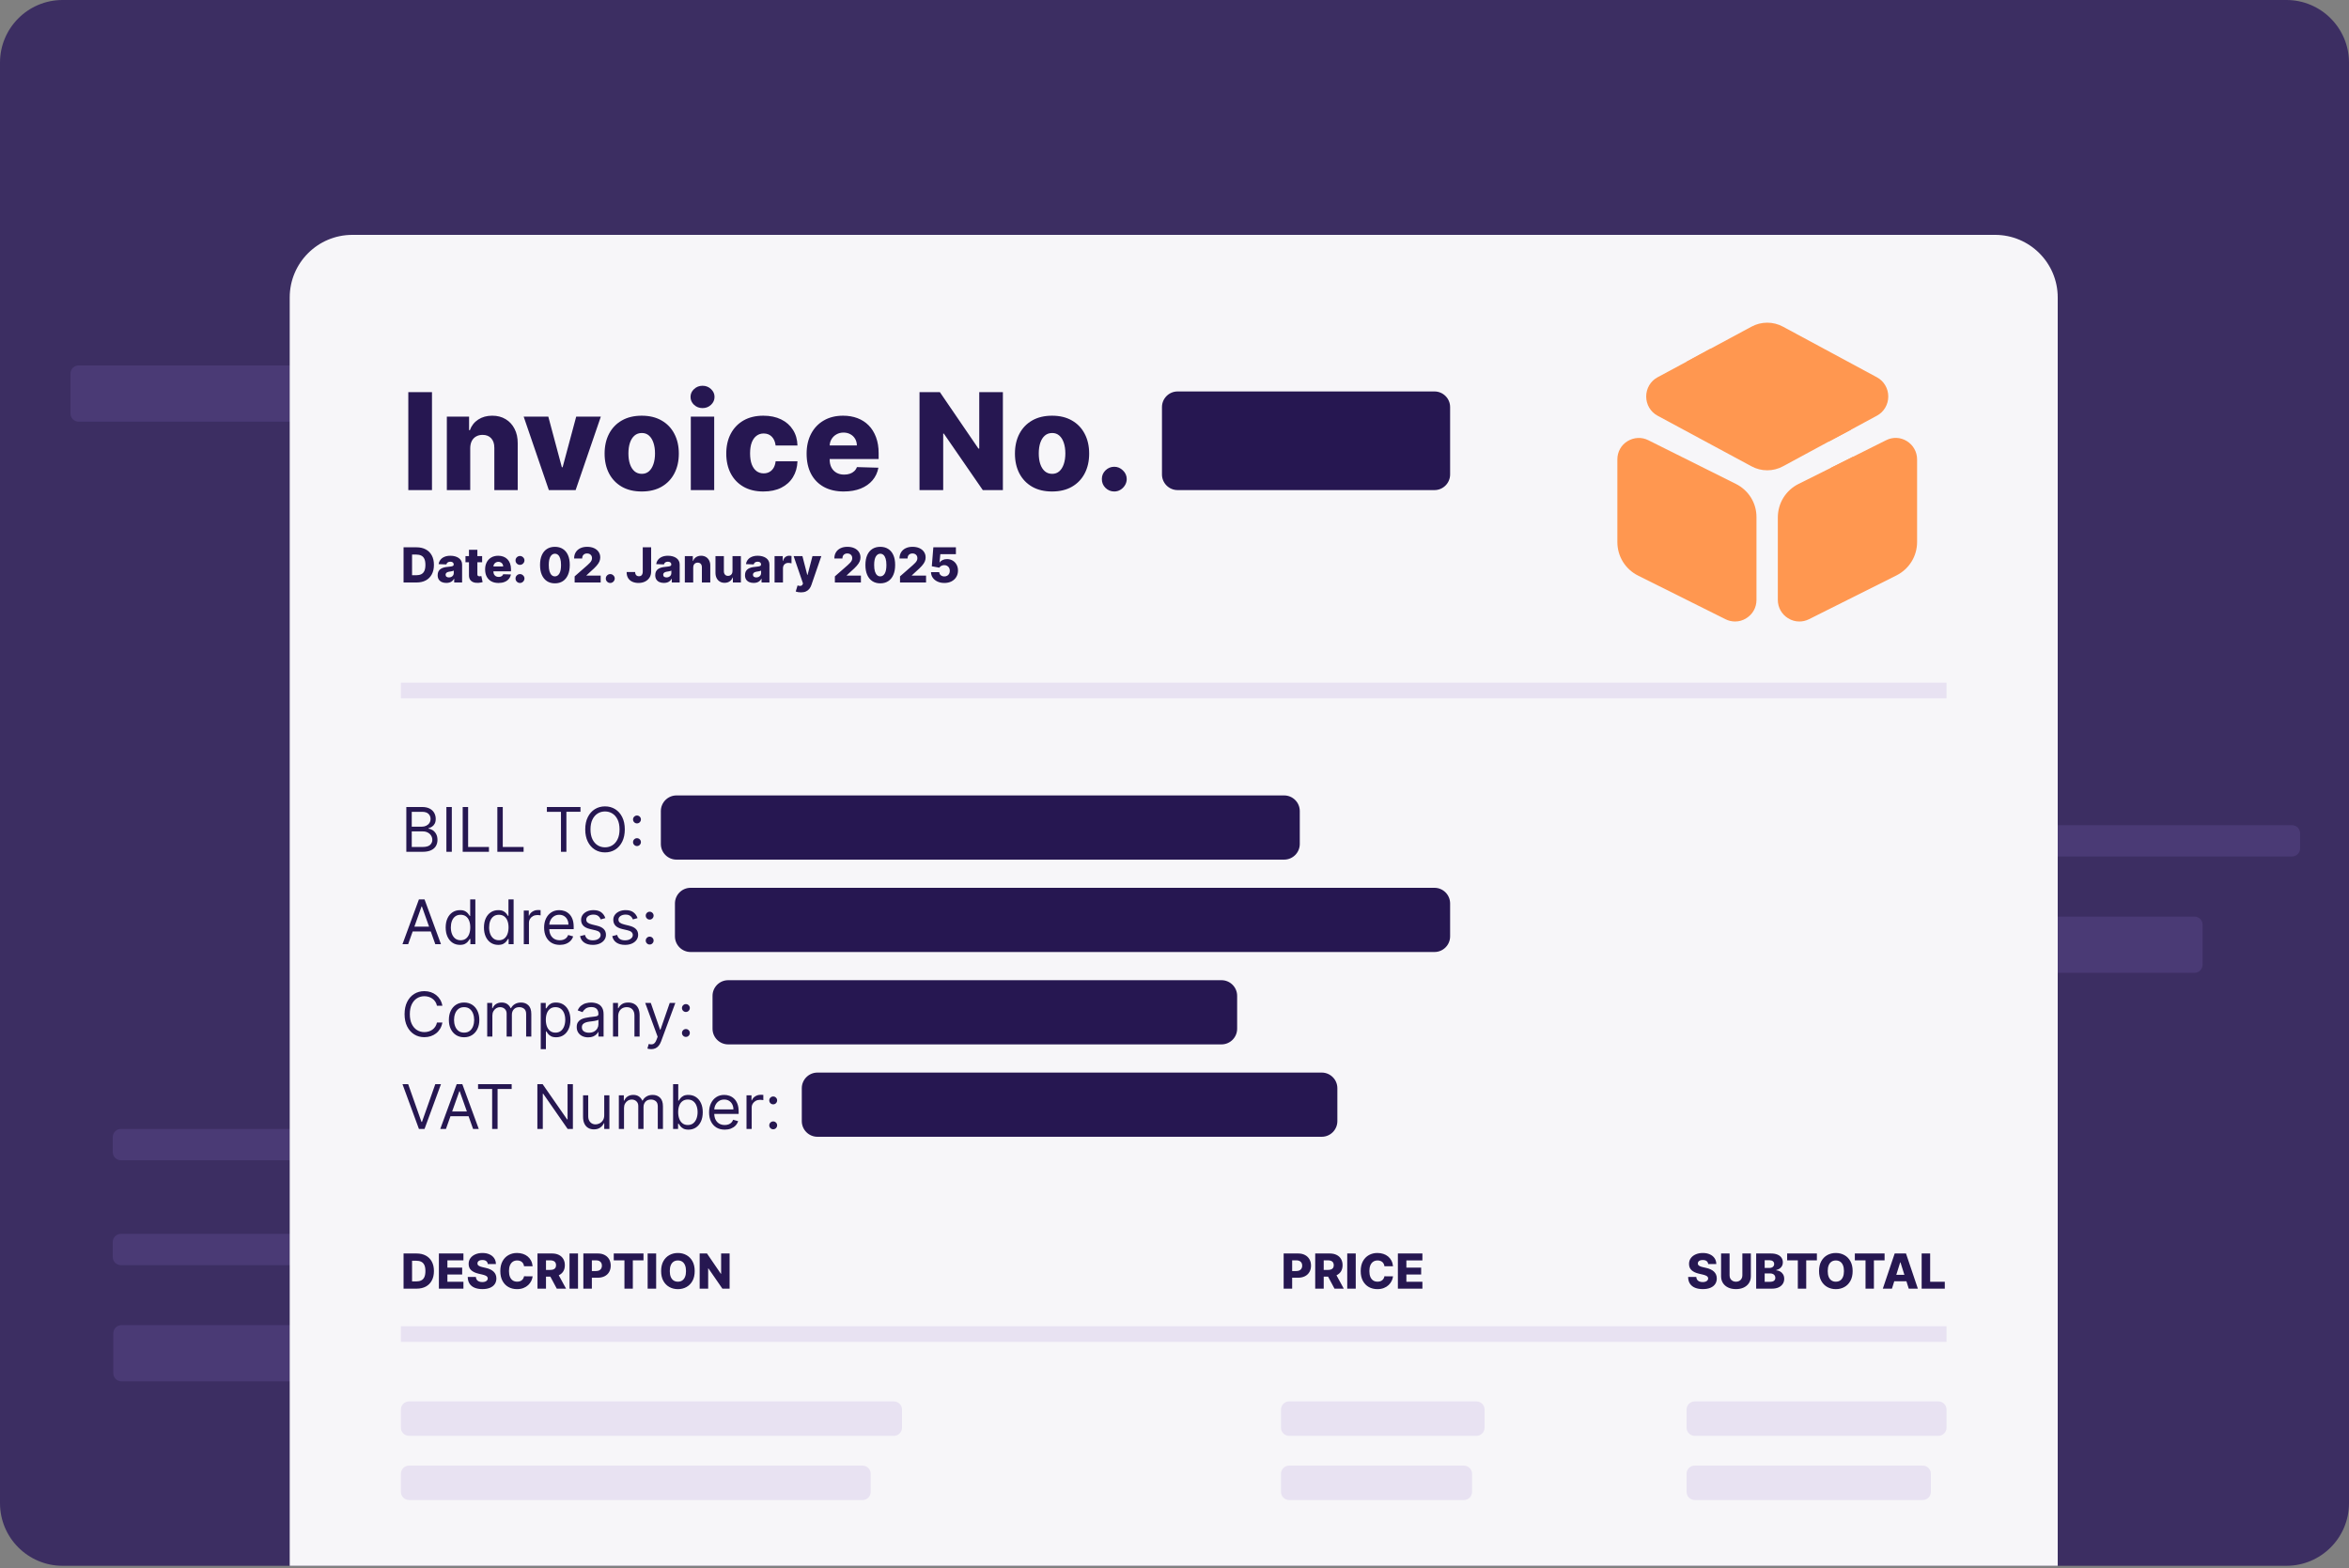
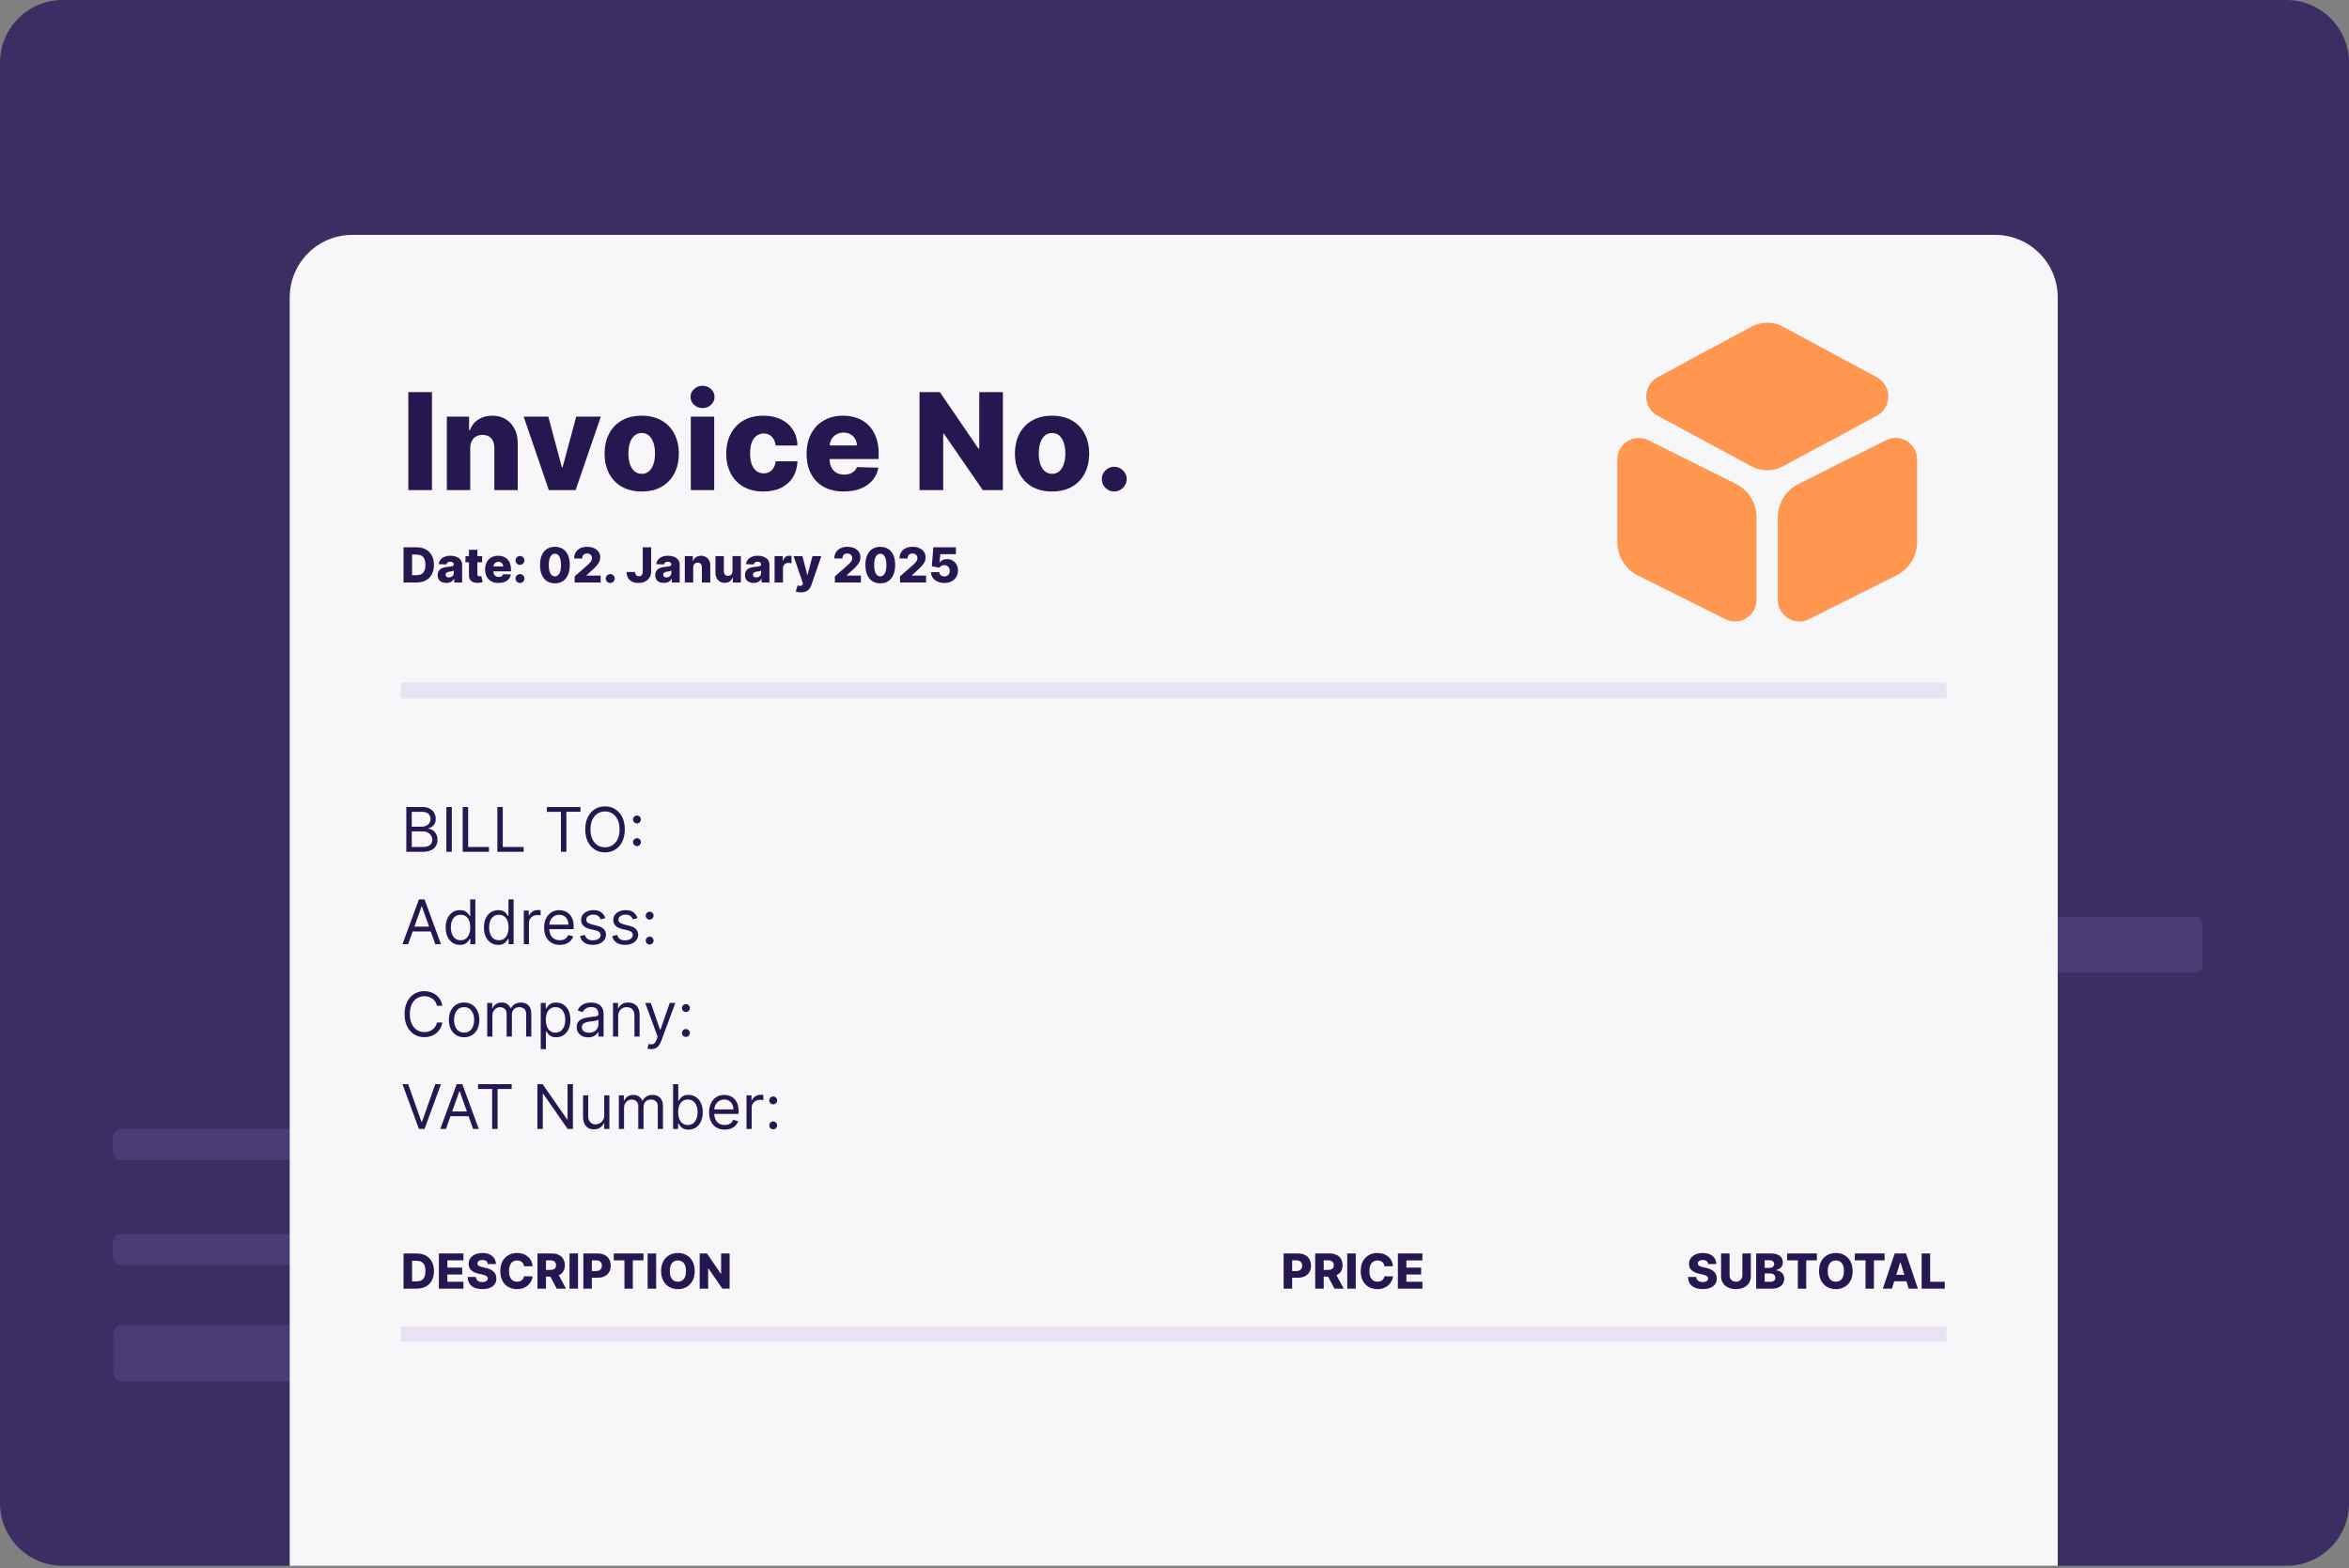
<svg xmlns="http://www.w3.org/2000/svg" width="608" height="406" viewBox="0 0 608 406" fill="none">
  <rect x="0" y="0" width="608" height="406" fill="#808080" stroke="none" />
  <g clip-path="url(#a)">
    <path d="M591.787-.001H16.213C7.259-.001 0 7.258 0 16.212V389.119c0 8.954 7.259 16.213 16.213 16.213H591.787c8.954 0 16.213-7.259 16.213-16.213V16.212c0-8.954-7.259-16.213-16.213-16.213Z" fill="#3C2E62" />
    <path d="M382.347 221.656H246.214c-1.169 0-2.117.948-2.117 2.117v10.057c0 1.169.948 2.117 2.117 2.117h136.133c1.169 0 2.117-.948 2.117-2.117v-10.057c0-1.169-.948-2.117-2.117-2.117ZM480.518 248.469h-83.391c-1.169 0-2.117.948-2.117 2.117v10.358c0 1.169.948 2.117 2.117 2.117h83.391c1.17 0 2.118-.948 2.118-2.117v-10.358c0-1.169-.948-2.117-2.118-2.117Z" fill="#261751" />
    <path d="M567.993 237.276H197.082c-1.169 0-2.117.948-2.117 2.117v10.321c0 1.17.948 2.117 2.117 2.117h370.911c1.17 0 2.118-.947 2.118-2.117v-10.321c0-1.169-.948-2.117-2.118-2.117Z" fill="#4A3A75" />
    <path d="M341.393 320.896h-95.179c-1.169 0-2.117.947-2.117 2.117v10.32c0 1.17.948 2.118 2.117 2.118h95.179c1.169 0 2.117-.948 2.117-2.118v-10.32c0-1.17-.948-2.117-2.117-2.117ZM167.363 200.233H99.773c-1.169 0-2.117.948-2.117 2.118v9.952c0 1.169.948 2.117 2.117 2.117h67.59c1.17 0 2.118-.948 2.118-2.117v-9.952c0-1.17-.948-2.118-2.118-2.118Z" fill="#261751" />
    <path d="M101.285 292.245H31.301c-1.169 0-2.117.948-2.117 2.117v3.873c0 1.169.948 2.117 2.117 2.117h69.984c1.169 0 2.117-.948 2.117-2.117v-3.873c0-1.169-.948-2.117-2.117-2.117ZM199.445 319.402H31.301c-1.169 0-2.117.948-2.117 2.117v3.873c0 1.169.948 2.117 2.117 2.117H199.445c1.169 0 2.117-.948 2.117-2.117v-3.873c0-1.169-.948-2.117-2.117-2.117Z" fill="#4A3A75" />
    <path d="M460.407 68.095H292.263c-1.17 0-2.117.948-2.117 2.117v3.873c0 1.169.947 2.117 2.117 2.117h168.144c1.169 0 2.117-.948 2.117-2.117v-3.873c0-1.169-.948-2.117-2.117-2.117ZM460.407 251.711H292.263c-1.17 0-2.117.948-2.117 2.117v3.873c0 1.169.947 2.117 2.117 2.117h168.144c1.169 0 2.117-.948 2.117-2.117v-3.873c0-1.169-.948-2.117-2.117-2.117Z" fill="#261751" />
-     <path d="M593.231 213.61H425.087c-1.169 0-2.117.948-2.117 2.117v3.873c0 1.169.948 2.117 2.117 2.117h168.144c1.169 0 2.117-.948 2.117-2.117v-3.873c0-1.169-.948-2.117-2.117-2.117ZM391.269 94.6H20.357c-1.169 0-2.117.948-2.117 2.117v10.321c0 1.169.948 2.117 2.117 2.117H391.269c1.169 0 2.117-.948 2.117-2.117V96.717c0-1.169-.948-2.117-2.117-2.117Z" fill="#4A3A75" />
    <path d="M416.507 70.933H248.362c-1.169 0-2.117.948-2.117 2.117v3.873c0 1.169.948 2.117 2.117 2.117h168.145c1.169 0 2.117-.948 2.117-2.117v-3.873c0-1.169-.948-2.117-2.117-2.117Z" fill="#261751" />
    <path d="M304.787 64.853H194.581c-1.169 0-2.117.948-2.117 2.117v10.358c0 1.169.948 2.117 2.117 2.117h110.206c1.169 0 2.117-.948 2.117-2.117V66.97c0-1.169-.948-2.117-2.117-2.117Z" fill="#261751" />
    <path d="M402.355 343.027H31.443c-1.169 0-2.117.948-2.117 2.117v10.321c0 1.17.948 2.117 2.117 2.117H402.355c1.169 0 2.117-.947 2.117-2.117v-10.321c0-1.169-.948-2.117-2.117-2.117Z" fill="#4A3A75" />
    <path d="M74.987 77.012c0-8.954 7.259-16.213 16.213-16.213H516.395c8.954 0 16.214 7.259 16.214 16.213V405.332H74.987V77.012Z" fill="#F7F6F9" />
    <path d="M503.829 176.725H103.765v4.053h400.064v-4.053ZM503.829 343.317H103.765v4.054h400.064v-4.054Z" fill="#E8E2F2" />
    <path d="M107.82 150.783h-3.366v-9.105h3.362c.927 0 1.726.182 2.396.546.673.362 1.192.884 1.556 1.565.365.679.547 1.491.547 2.437 0 .948-.182 1.764-.547 2.446-.361.681-.878 1.204-1.551 1.569-.673.362-1.472.542-2.397.542Zm-1.165-1.876h1.081c.51 0 .941-.086 1.294-.258.355-.175.623-.458.804-.849.184-.394.276-.919.276-1.574s-.092-1.177-.276-1.565c-.184-.391-.455-.673-.813-.845-.356-.175-.795-.262-1.317-.262h-1.049v5.353Zm8.87 1.992c-.435 0-.822-.073-1.16-.218-.335-.148-.6-.37-.796-.667-.193-.299-.289-.674-.289-1.125 0-.379.067-.699.2-.96s.317-.473.551-.636c.235-.163.505-.286.81-.369.305-.086.631-.144.978-.173.388-.036.701-.073.938-.112.237-.041.409-.099.516-.173.11-.077.164-.185.164-.324v-.023c0-.228-.078-.404-.235-.529-.157-.124-.369-.187-.636-.187-.288 0-.519.063-.694.187-.175.125-.286.297-.333.516l-2.005-.071c.059-.415.212-.786.458-1.112.248-.329.589-.587 1.022-.773.436-.19.959-.285 1.57-.285.435 0 .837.052 1.205.155.367.101.687.25.96.445.273.193.483.43.631.712.152.281.227.603.227.965v4.641h-2.045v-.951h-.053c-.122.231-.278.427-.467.587-.187.16-.408.28-.663.36-.252.08-.536.12-.854.12Zm.672-1.423c.234 0 .445-.047.631-.142.19-.095.341-.225.454-.391.112-.169.169-.365.169-.587v-.649c-.063.032-.138.062-.227.089-.086.026-.181.051-.284.075-.104.024-.211.045-.321.062-.109.018-.214.035-.315.049-.205.033-.38.083-.525.151-.143.068-.252.158-.329.267-.074.107-.111.234-.111.383 0 .225.08.397.24.515.163.119.369.178.618.178Zm8.595-5.522v1.601h-4.309v-1.601h4.309Zm-3.406-1.636h2.174v6.318c0 .133.021.242.062.325.044.079.109.137.191.173.083.033.183.049.298.049.083 0 .171-.008.262-.023.095-.017.167-.032.214-.044l.329 1.57c-.104.029-.25.066-.44.111-.187.044-.411.072-.672.084-.509.024-.947-.035-1.311-.177-.362-.146-.639-.371-.832-.677-.189-.305-.281-.689-.275-1.151v-6.558Zm7.634 8.594c-.714 0-1.331-.14-1.85-.422-.515-.285-.913-.689-1.191-1.214-.276-.527-.414-1.154-.414-1.881 0-.705.14-1.322.418-1.849.279-.531.672-.943 1.178-1.237.507-.296 1.104-.444 1.792-.444.486 0 .931.076 1.334.227.403.151.752.375 1.045.671.294.297.522.663.685 1.098.163.433.244.929.244 1.49v.542h-5.936v-1.262h3.913c-.003-.232-.057-.438-.164-.618-.107-.181-.254-.322-.441-.423-.183-.104-.395-.155-.635-.155-.243 0-.461.054-.654.164-.192.107-.345.254-.458.44-.113.184-.172.393-.178.627v1.285c0 .279.055.523.165.734.109.207.265.369.467.484.201.116.441.174.72.174.193 0 .368-.027.525-.08.157-.054.292-.132.404-.236.113-.104.197-.231.254-.382l1.996.057c-.083.448-.265.838-.547 1.17-.278.329-.644.586-1.098.769-.454.181-.978.271-1.574.271Zm5.574 0c-.32 0-.594-.112-.822-.338-.226-.225-.337-.498-.334-.818-.003-.314.108-.582.334-.804.228-.226.502-.338.822-.338.303 0 .57.112.801.338.234.222.352.49.356.804-.004.214-.06.408-.169.583-.107.175-.248.314-.423.418-.172.103-.36.155-.565.155Zm0-4.686c-.32 0-.594-.111-.822-.333-.226-.226-.337-.5-.334-.823-.003-.314.108-.583.334-.805.228-.225.502-.338.822-.338.303 0 .57.113.801.338.234.222.352.491.356.805-.004.213-.06.408-.169.582-.107.175-.248.314-.423.418-.172.104-.36.156-.565.156Zm9.031 4.78c-.794 0-1.479-.189-2.054-.565-.575-.38-1.018-.923-1.33-1.632-.311-.711-.465-1.566-.462-2.565.003-.999.158-1.847.467-2.543.311-.7.753-1.232 1.325-1.597.575-.367 1.26-.551 2.054-.551.794 0 1.479.184 2.054.551.578.365 1.023.897 1.334 1.597.311.699.465 1.547.462 2.543 0 1.002-.155 1.858-.467 2.57-.311.711-.754 1.255-1.329 1.631-.572.374-1.257.561-2.054.561Zm0-1.801c.474 0 .858-.242 1.152-.725.293-.486.438-1.232.435-2.236 0-.658-.066-1.201-.2-1.628-.133-.429-.318-.75-.556-.96-.237-.21-.514-.316-.831-.316-.471 0-.852.239-1.143.716-.29.474-.437 1.204-.44 2.188-.003.667.061 1.219.191 1.658.134.439.32.766.56.983.241.213.518.32.832.32Zm5.111 1.578v-1.582l3.321-2.908c.249-.226.461-.432.636-.618.175-.19.308-.38.4-.57.092-.192.138-.401.138-.627 0-.251-.055-.466-.164-.644-.11-.181-.261-.32-.454-.418-.193-.098-.413-.147-.662-.147-.252 0-.473.052-.663.156-.19.1-.338.247-.445.44-.103.193-.155.427-.155.703h-2.085c0-.62.139-1.155.417-1.606.279-.45.671-.797 1.174-1.04.507-.246 1.096-.369 1.766-.369.69 0 1.291.116 1.8.347.51.231.904.554 1.183.969.282.412.422.891.422 1.436 0 .347-.07.691-.209 1.032-.139.34-.389.717-.751 1.129-.359.412-.869.906-1.53 1.48l-1.089 1.006v.057h3.691v1.774h-6.741Zm9.225.129c-.32 0-.594-.112-.823-.338-.225-.225-.336-.498-.333-.818-.003-.314.108-.582.333-.804.229-.226.503-.338.823-.338.302 0 .569.112.8.338.234.222.353.49.356.804-.003.214-.059.408-.169.583-.107.175-.248.314-.422.418-.172.103-.361.155-.565.155Zm8.407-9.234h2.169v6.295c-.003.59-.143 1.106-.422 1.548-.279.438-.664.779-1.156 1.022-.489.243-1.055.365-1.698.365-.569 0-1.087-.099-1.552-.298-.463-.199-.832-.507-1.107-.925-.273-.418-.408-.953-.405-1.605h2.192c.009.234.053.434.133.6.084.163.197.286.343.369.145.083.319.125.52.125.21 0 .388-.045.533-.134.146-.092.255-.226.33-.404.077-.178.117-.399.12-.663v-6.295Zm5.476 9.221c-.435 0-.822-.073-1.16-.218-.335-.148-.6-.37-.796-.667-.193-.299-.289-.674-.289-1.125 0-.379.067-.699.2-.96s.317-.473.551-.636c.235-.163.504-.286.81-.369.305-.086.631-.144.978-.173.388-.036.701-.073.938-.112.237-.041.409-.099.516-.173.109-.077.164-.185.164-.324v-.023c0-.228-.078-.404-.236-.529-.156-.124-.368-.187-.635-.187-.288 0-.519.063-.694.187-.175.125-.286.297-.333.516l-2.005-.071c.059-.415.211-.786.457-1.112.25-.329.59-.587 1.023-.773.436-.19.959-.285 1.57-.285.435 0 .837.052 1.204.155.368.101.688.25.961.445.273.193.483.43.631.712.151.281.227.603.227.965v4.641h-2.045v-.951h-.054c-.121.231-.277.427-.467.587-.186.16-.407.28-.662.36-.252.08-.537.12-.854.12Zm.672-1.423c.234 0 .444-.047.631-.142.19-.095.341-.225.454-.391.112-.169.169-.365.169-.587v-.649c-.063.032-.138.062-.227.089-.086.026-.181.051-.285.075-.104.024-.21.045-.32.062-.109.018-.215.035-.315.049-.205.033-.38.083-.525.151-.143.068-.252.158-.329.267-.074.107-.111.234-.111.383 0 .225.08.397.24.515.163.119.369.178.618.178Zm6.914-2.587v3.894h-2.174v-6.829h2.067v1.254h.076c.151-.418.409-.746.773-.983.365-.24.799-.36 1.303-.36.48 0 .897.108 1.249.324.356.214.632.513.827.899.199.382.297.83.294 1.343v4.352h-2.174v-3.926c.003-.379-.094-.675-.289-.889-.193-.213-.461-.32-.805-.32-.228 0-.43.05-.605.151-.172.098-.305.239-.4.422-.092.184-.139.407-.142.668Zm10.167.946v-3.881h2.17v6.829h-2.072v-1.271h-.071c-.151.418-.409.75-.774.996-.361.243-.799.364-1.311.364-.466 0-.875-.106-1.227-.32-.353-.213-.627-.511-.823-.893-.196-.386-.295-.837-.298-1.352v-4.353h2.174v3.926c.003.37.101.662.294.876.192.213.455.32.787.32.216 0 .41-.047.582-.142.175-.098.313-.239.414-.423.103-.186.155-.412.155-.676Zm5.479 3.064c-.436 0-.822-.073-1.16-.218-.335-.148-.601-.37-.796-.667-.193-.299-.289-.674-.289-1.125 0-.379.066-.699.2-.96.133-.261.317-.473.551-.636.234-.163.504-.286.809-.369.306-.086.632-.144.979-.173.388-.036.701-.073.938-.112.237-.041.409-.099.515-.173.11-.077.165-.185.165-.324v-.023c0-.228-.079-.404-.235-.529-.158-.124-.37-.187-.636-.187-.288 0-.519.063-.694.187-.175.125-.286.297-.334.516l-2.005-.071c.059-.415.212-.786.458-1.112.249-.329.59-.587 1.023-.773.436-.19.959-.285 1.569-.285.436 0 .838.052 1.205.155.368.101.688.25.961.445.273.193.483.43.631.712.151.281.227.603.227.965v4.641h-2.046v-.951h-.053c-.121.231-.277.427-.467.587-.186.16-.407.28-.662.36-.252.08-.537.12-.854.12Zm.672-1.423c.234 0 .444-.047.631-.142.19-.095.341-.225.453-.391.113-.169.169-.365.169-.587v-.649c-.062.032-.137.062-.226.089-.086.026-.181.051-.285.075-.103.024-.21.045-.32.062-.11.018-.215.035-.316.049-.204.033-.379.083-.524.151-.142.068-.252.158-.329.267-.074.107-.111.234-.111.383 0 .225.079.397.24.515.163.119.368.178.618.178Zm4.739 1.307v-6.829h2.112v1.245h.071c.125-.451.328-.786.61-1.005.281-.222.609-.333.982-.333.101 0 .205.007.311.022.107.012.206.031.298.058v1.889c-.103-.035-.24-.063-.409-.084-.166-.021-.314-.031-.444-.031-.258 0-.491.057-.698.173-.205.113-.366.271-.485.476-.116.201-.173.439-.173.711v3.708h-2.175Zm6.807 2.561c-.26 0-.506-.02-.738-.062-.231-.038-.429-.09-.595-.155l.48-1.579c.213.071.406.113.578.125.175.011.325-.017.449-.085.128-.065.225-.182.293-.351l.085-.205-2.428-7.078h2.277l1.258 4.873h.071l1.276-4.873h2.29l-2.574 7.483c-.125.374-.301.703-.529.987-.225.288-.518.513-.876.676-.356.163-.795.244-1.317.244Zm8.802-2.561v-1.582l3.322-2.908c.248-.226.46-.432.635-.618.175-.19.309-.38.401-.57.091-.192.137-.401.137-.627 0-.251-.055-.466-.164-.644-.11-.181-.261-.32-.454-.418-.193-.098-.413-.147-.662-.147-.252 0-.473.052-.663.156-.189.1-.338.247-.444.44-.104.193-.156.427-.156.703h-2.085c0-.62.139-1.155.417-1.606.279-.45.67-.797 1.174-1.04.507-.246 1.096-.369 1.766-.369.69 0 1.29.116 1.8.347.51.231.904.554 1.183.969.282.412.423.891.423 1.436 0 .347-.07.691-.21 1.032-.139.34-.389.717-.751 1.129-.358.412-.868.906-1.529 1.48l-1.09 1.006v.057h3.691v1.774h-6.741Zm11.75.223c-.794 0-1.479-.189-2.054-.565-.575-.38-1.018-.923-1.329-1.632-.312-.711-.466-1.566-.463-2.565.004-.999.159-1.847.467-2.543.312-.7.753-1.232 1.325-1.597.575-.367 1.26-.551 2.054-.551.795 0 1.48.184 2.055.551.578.365 1.022.897 1.334 1.597.311.699.465 1.547.462 2.543 0 1.002-.156 1.858-.467 2.57-.311.711-.754 1.255-1.329 1.631-.573.374-1.257.561-2.055.561Zm0-1.801c.475 0 .859-.242 1.152-.725.294-.486.439-1.232.436-2.236 0-.658-.067-1.201-.2-1.628-.134-.429-.319-.75-.556-.96-.237-.21-.515-.316-.832-.316-.471 0-.852.239-1.142.716-.291.474-.438 1.204-.44 2.188-.003.667.06 1.219.191 1.658.133.439.32.766.56.983.24.213.517.32.831.32Zm5.111 1.578v-1.582l3.322-2.908c.249-.226.461-.432.636-.618.175-.19.308-.38.4-.57.092-.192.137-.401.137-.627 0-.251-.054-.466-.164-.644-.11-.181-.261-.32-.453-.418-.193-.098-.414-.147-.663-.147-.252 0-.473.052-.662.156-.19.1-.338.247-.445.44-.104.193-.156.427-.156.703h-2.085c0-.62.139-1.155.418-1.606.279-.45.67-.797 1.174-1.04.507-.246 1.095-.369 1.765-.369.691 0 1.291.116 1.801.347.51.231.904.554 1.183.969.281.412.422.891.422 1.436 0 .347-.07.691-.209 1.032-.139.34-.39.717-.752 1.129-.358.412-.868.906-1.529 1.48l-1.09 1.006v.057h3.691v1.774h-6.741Zm11.471.125c-.664 0-1.254-.12-1.77-.36-.515-.24-.923-.571-1.223-.992-.296-.421-.45-.904-.462-1.449h2.134c.018.335.154.604.409.809.255.201.559.302.912.302.276 0 .52-.06.734-.182.213-.122.38-.292.502-.511.121-.223.181-.478.178-.765.003-.293-.058-.55-.183-.769-.121-.22-.29-.39-.506-.511-.214-.125-.46-.187-.739-.187-.263-.003-.514.054-.751.173-.234.119-.412.28-.533.485l-1.944-.365.396-4.908h5.842v1.773h-4.032l-.209 2.148h.053c.151-.252.395-.459.729-.622.338-.167.722-.249 1.152-.249.546 0 1.032.127 1.458.382.43.252.768.602 1.014 1.049.249.448.374.961.374 1.539 0 .625-.149 1.18-.445 1.663-.293.483-.706.862-1.236 1.138-.528.273-1.146.409-1.854.409ZM107.82 333.588h-3.366v-9.106h3.362c.927 0 1.726.182 2.396.547.673.362 1.192.883 1.556 1.565.365.679.547 1.491.547 2.437 0 .948-.182 1.764-.547 2.445-.361.682-.878 1.205-1.551 1.57-.673.361-1.472.542-2.397.542Zm-1.165-1.876h1.081c.51 0 .941-.086 1.294-.258.355-.175.623-.458.804-.85.184-.394.276-.918.276-1.573 0-.656-.092-1.177-.276-1.565-.184-.392-.455-.673-.813-.845-.356-.175-.795-.262-1.317-.262h-1.049v5.353Zm6.945 1.876v-9.106h6.35v1.787h-4.149v1.868h3.824v1.792h-3.824v1.872h4.149v1.787h-6.35Zm12.65-6.376c-.03-.326-.162-.579-.396-.76-.231-.184-.562-.276-.991-.276-.285 0-.522.037-.712.111-.189.074-.332.177-.427.307-.094.127-.143.274-.146.44-.006.136.02.257.08.361.062.103.151.195.267.275.118.077.26.145.427.204.165.06.352.112.56.156l.782.178c.451.098.848.228 1.192.391.347.163.637.357.871.583.237.225.417.484.538.778.122.293.184.623.187.987-.003.575-.148 1.068-.436 1.481-.287.411-.701.727-1.24.946-.537.22-1.185.33-1.943.33-.762 0-1.426-.114-1.992-.343-.566-.228-1.007-.575-1.321-1.04-.314-.465-.476-1.054-.485-1.765h2.108c.018.293.096.538.236.733.139.196.33.344.573.445.246.101.531.151.854.151.297 0 .548-.04.756-.12.21-.08.372-.191.485-.333.112-.143.17-.305.173-.49-.003-.171-.056-.318-.16-.44-.104-.124-.264-.231-.48-.32-.214-.092-.486-.176-.818-.253l-.952-.222c-.788-.181-1.409-.473-1.863-.876-.454-.406-.679-.955-.676-1.646-.003-.563.148-1.056.454-1.48.305-.424.728-.755 1.267-.992.54-.237 1.154-.356 1.845-.356.706 0 1.318.121 1.836.361.522.237.927.57 1.214 1 .288.43.434.928.44 1.494h-2.107Zm11.609.569h-2.223c-.03-.228-.09-.434-.182-.618-.092-.183-.214-.341-.365-.471-.151-.13-.331-.23-.538-.298-.204-.071-.431-.107-.68-.107-.442 0-.823.108-1.143.325-.317.216-.562.529-.734.938-.169.409-.253.904-.253 1.485 0 .605.086 1.112.258 1.521.175.406.419.713.734.92.317.205.692.307 1.124.307.244 0 .464-.031.663-.094.202-.062.378-.152.529-.271.154-.121.28-.268.378-.44.101-.175.17-.372.209-.591l2.223.013c-.038.403-.155.8-.351 1.192-.193.391-.458.748-.796 1.071-.338.32-.75.575-1.236.765-.483.19-1.037.285-1.663.285-.824 0-1.562-.181-2.214-.543-.649-.365-1.162-.895-1.539-1.592-.376-.696-.564-1.544-.564-2.543 0-1.002.191-1.851.573-2.548.383-.696.9-1.225 1.552-1.587.652-.362 1.383-.543 2.192-.543.551 0 1.061.078 1.53.232.468.151.88.373 1.236.667.355.29.644.647.867 1.071.222.424.36.909.413 1.454Zm1.26 5.807v-9.106h3.761c.682 0 1.27.123 1.765.369.498.243.882.593 1.152 1.05.27.453.404.991.404 1.614 0 .631-.137 1.167-.413 1.609-.276.439-.667.774-1.174 1.005-.507.228-1.107.342-1.8.342h-2.379v-1.734h1.969c.332 0 .609-.043.832-.129.225-.089.396-.222.511-.4.116-.181.174-.412.174-.693 0-.282-.058-.515-.174-.698-.115-.187-.286-.327-.511-.419-.225-.095-.503-.142-.832-.142h-1.084v7.332h-2.201Zm5.126-4.161 2.268 4.161h-2.401l-2.223-4.161h2.356Zm5.364-4.945v9.106h-2.201v-9.106h2.201Zm1.382 9.106v-9.106h3.762c.681 0 1.27.134 1.765.4.498.264.882.633 1.152 1.107.269.472.404 1.02.404 1.646 0 .628-.138 1.178-.413 1.649-.273.468-.663.832-1.17 1.089-.506.258-1.108.387-1.805.387h-2.321v-1.734h1.912c.332 0 .609-.058.832-.173.225-.116.395-.277.511-.485.116-.21.173-.455.173-.733 0-.282-.057-.525-.173-.73-.116-.207-.286-.367-.511-.48-.226-.113-.503-.169-.832-.169h-1.085v7.332h-2.201Zm7.87-7.319v-1.787h7.697v1.787h-2.761v7.319h-2.17v-7.319h-2.766Zm10.973-1.787v9.106h-2.201v-9.106h2.201Zm9.976 4.553c0 1.002-.193 1.851-.578 2.548-.385.696-.907 1.226-1.565 1.587-.655.362-1.39.543-2.205.543-.819 0-1.555-.183-2.21-.547-.655-.365-1.176-.894-1.561-1.588-.382-.696-.574-1.544-.574-2.543 0-1.002.192-1.851.574-2.548.385-.696.906-1.225 1.561-1.587.655-.362 1.391-.543 2.21-.543.815 0 1.55.181 2.205.543.658.362 1.18.891 1.565 1.587.385.697.578 1.546.578 2.548Zm-2.25 0c0-.593-.084-1.094-.253-1.503-.167-.409-.406-.719-.721-.929-.311-.21-.686-.316-1.124-.316-.436 0-.811.106-1.126.316-.314.21-.555.52-.724.929-.166.409-.249.91-.249 1.503 0 .593.083 1.094.249 1.503.169.409.41.719.724.929.315.211.69.316 1.126.316.438 0 .813-.105 1.124-.316.315-.21.554-.52.721-.929.169-.409.253-.91.253-1.503Zm11.285-4.553v9.106h-1.868l-3.624-5.255h-.057v5.255h-2.201v-9.106h1.894l3.584 5.247h.075v-5.247h2.197ZM332.252 333.588v-9.106h3.761c.682 0 1.271.134 1.766.4.498.264.882.633 1.151 1.107.27.472.405 1.02.405 1.646 0 .628-.138 1.178-.414 1.649-.272.468-.662.832-1.169 1.089-.507.258-1.109.387-1.805.387h-2.321v-1.734h1.912c.332 0 .609-.058.831-.173.226-.116.396-.277.511-.485.116-.21.174-.455.174-.733 0-.282-.058-.525-.174-.73-.115-.207-.285-.367-.511-.48-.225-.113-.502-.169-.831-.169h-1.085v7.332h-2.201Zm8.168 0v-9.106h3.761c.682 0 1.271.123 1.766.369.498.243.882.593 1.151 1.05.27.453.405.991.405 1.614 0 .631-.138 1.167-.414 1.609-.275.439-.667.774-1.174 1.005-.506.228-1.107.342-1.8.342h-2.379v-1.734h1.97c.332 0 .609-.043.831-.129.226-.089.396-.222.511-.4.116-.181.174-.412.174-.693 0-.282-.058-.515-.174-.698-.115-.187-.285-.327-.511-.419-.225-.095-.502-.142-.831-.142h-1.085v7.332h-2.201Zm5.126-4.161 2.268 4.161h-2.401l-2.223-4.161h2.356Zm5.365-4.945v9.106h-2.201v-9.106h2.201Zm9.647 3.299h-2.223c-.029-.228-.09-.434-.182-.618-.092-.183-.213-.341-.365-.471-.151-.13-.33-.23-.538-.298-.204-.071-.431-.107-.68-.107-.442 0-.823.108-1.143.325-.317.216-.562.529-.733.938-.169.409-.254.904-.254 1.485 0 .605.086 1.112.258 1.521.175.406.42.713.734.92.317.205.692.307 1.125.307.243 0 .464-.031.662-.094.202-.062.378-.152.529-.271.154-.121.28-.268.378-.44.101-.175.171-.372.209-.591l2.223.013c-.038.403-.155.8-.351 1.192-.193.391-.458.748-.796 1.071-.338.32-.75.575-1.236.765-.483.19-1.038.285-1.663.285-.824 0-1.562-.181-2.214-.543-.649-.365-1.162-.895-1.539-1.592-.376-.696-.564-1.544-.564-2.543 0-1.002.191-1.851.573-2.548.383-.696.9-1.225 1.552-1.587.652-.362 1.383-.543 2.192-.543.552 0 1.061.078 1.53.232.468.151.88.373 1.236.667.355.29.644.647.867 1.071.222.424.36.909.413 1.454Zm1.26 5.807v-9.106h6.349v1.787h-4.148v1.868h3.823v1.792h-3.823v1.872h4.148v1.787h-6.349ZM442.13 327.212c-.029-.326-.163-.579-.398-.76-.231-.184-.559-.276-.989-.276-.283 0-.523.037-.713.111-.191.074-.332.177-.426.307-.097.127-.146.274-.146.44-.008.136.021.257.077.361.065.103.154.195.268.275.122.077.263.145.43.204.166.06.352.112.559.156l.782.178c.45.098.847.228 1.192.391.344.163.636.357.871.583.235.225.418.484.539.778.122.293.183.623.187.987-.004.575-.15 1.068-.438 1.481-.288.411-.701.727-1.24.946-.535.22-1.184.33-1.942.33-.762 0-1.427-.114-1.994-.343-.563-.228-1.005-.575-1.321-1.04-.312-.465-.475-1.054-.483-1.765h2.108c.016.293.097.538.235.733.138.196.332.344.576.445.243.101.527.151.851.151.296 0 .547-.04.758-.12.211-.08.369-.191.482-.333.114-.143.17-.305.175-.49-.005-.171-.057-.318-.163-.44-.101-.124-.263-.231-.478-.32-.215-.092-.486-.176-.819-.253l-.952-.222c-.787-.181-1.407-.473-1.861-.876-.454-.406-.681-.955-.677-1.646-.004-.563.15-1.056.454-1.48.304-.424.726-.755 1.269-.992.539-.237 1.151-.356 1.844-.356.706 0 1.318.121 1.837.361.522.237.924.57 1.211 1 .288.43.434.928.442 1.494h-2.107Zm8.852-2.73h2.197v5.874c0 .678-.162 1.27-.486 1.774-.321.501-.775.889-1.35 1.165-.58.272-1.249.409-2.015.409-.774 0-1.451-.137-2.026-.409-.58-.276-1.03-.664-1.35-1.165-.32-.504-.478-1.096-.478-1.774v-5.874h2.2v5.683c0 .314.069.594.203.84.142.246.337.438.584.578.247.139.539.209.867.209.329 0 .616-.07.864-.209.247-.14.441-.332.579-.578.142-.246.211-.526.211-.84v-5.683Zm3.575 9.106v-9.106h3.798c.681 0 1.253.096 1.711.289.462.193.81.462 1.041.809.235.347.353.749.353 1.205 0 .347-.073.657-.219.929-.146.27-.345.494-.6.672-.255.178-.551.302-.884.373v.09c.365.017.706.116 1.018.297.312.181.563.433.754.756.19.32.284.7.284 1.138 0 .489-.122.927-.373 1.312-.248.382-.608.685-1.079.907-.474.219-1.045.329-1.718.329h-4.086Zm2.201-1.774h1.362c.478 0 .827-.09 1.054-.271.227-.181.34-.433.34-.756 0-.234-.052-.436-.162-.605-.109-.172-.267-.304-.466-.396-.203-.094-.446-.142-.726-.142h-1.402v2.17Zm0-3.588h1.22c.239 0 .454-.04.64-.12.187-.08.333-.196.434-.347.11-.151.162-.334.162-.547 0-.305-.109-.545-.324-.72-.219-.175-.511-.262-.875-.262h-1.257v1.996Zm5.817-1.957v-1.787h7.697v1.787h-2.76v7.319h-2.173v-7.319h-2.764Zm16.951 2.766c0 1.002-.195 1.851-.58 2.548-.385.696-.908 1.226-1.565 1.587-.656.362-1.39.543-2.205.543-.818 0-1.556-.183-2.209-.547-.656-.365-1.175-.894-1.56-1.588-.385-.696-.576-1.544-.576-2.543 0-1.002.191-1.851.576-2.548.385-.696.904-1.225 1.56-1.587.653-.362 1.391-.543 2.209-.543.815 0 1.549.181 2.205.543.657.362 1.18.891 1.565 1.587.385.697.58 1.546.58 2.548Zm-2.25 0c0-.593-.085-1.094-.255-1.503-.167-.409-.406-.719-.718-.929-.312-.21-.689-.316-1.127-.316-.433 0-.81.106-1.126.316-.313.21-.556.52-.722.929-.166.409-.251.91-.251 1.503 0 .593.085 1.094.251 1.503.166.409.409.719.722.929.316.211.693.316 1.126.316.438 0 .815-.105 1.127-.316.312-.21.551-.52.718-.929.17-.409.255-.91.255-1.503Zm2.821-2.766v-1.787h7.697v1.787h-2.764v7.319h-2.169v-7.319h-2.764Zm9.602 7.319h-2.363l3.073-9.106h2.926l3.073 9.106h-2.363l-2.141-6.812h-.068l-2.137 6.812Zm-.316-3.583h4.945v1.671h-4.945v-1.671Zm8.006 3.583v-9.106h2.201v7.319h3.789v1.787h-5.99ZM111.811 101.517v25.352h-6.127v-25.352h6.127Zm9.9 14.508v10.844h-6.053v-19.014h5.756v3.491h.21c.421-1.164 1.139-2.075 2.154-2.736 1.015-.668 2.224-1.002 3.627-1.002 1.337 0 2.496.301 3.479.903.99.594 1.757 1.428 2.302 2.501.553 1.064.825 2.31.817 3.738v12.119h-6.053v-10.931c.008-1.056-.26-1.881-.805-2.475-.536-.594-1.283-.891-2.241-.891-.635 0-1.196.14-1.683.42-.479.273-.85.665-1.114 1.176-.256.512-.388 1.131-.396 1.857Zm33.803-8.17-6.523 19.014h-6.932l-6.512-19.014h6.375l3.504 13.097h.198l3.515-13.097h6.375Zm10.584 19.373c-1.997 0-3.714-.408-5.15-1.226-1.427-.825-2.529-1.972-3.305-3.441-.767-1.477-1.151-3.189-1.151-5.137 0-1.956.384-3.668 1.151-5.137.776-1.477 1.878-2.624 3.305-3.442 1.436-.825 3.153-1.237 5.15-1.237 1.997 0 3.71.412 5.137 1.237 1.436.818 2.538 1.965 3.305 3.442.776 1.469 1.164 3.181 1.164 5.137 0 1.948-.388 3.66-1.164 5.137-.767 1.469-1.869 2.616-3.305 3.441-1.427.818-3.14 1.226-5.137 1.226Zm.037-4.568c.726 0 1.341-.223 1.845-.668.503-.446.887-1.065 1.151-1.857.272-.792.408-1.708.408-2.748 0-1.057-.136-1.981-.408-2.773-.264-.792-.648-1.411-1.151-1.857-.504-.446-1.119-.668-1.845-.668-.751 0-1.386.222-1.906.668-.512.446-.904 1.065-1.176 1.857-.264.792-.396 1.716-.396 2.773 0 1.04.132 1.956.396 2.748.272.792.664 1.411 1.176 1.857.52.445 1.155.668 1.906.668Zm12.67 4.209v-19.014h6.053v19.014h-6.053Zm3.033-21.23c-.85 0-1.581-.28-2.191-.841-.611-.57-.916-1.255-.916-2.055 0-.793.305-1.469.916-2.031.61-.569 1.341-.854 2.191-.854.858 0 1.589.285 2.191.854.611.562.916 1.238.916 2.031 0 .8-.305 1.485-.916 2.055-.602.561-1.333.841-2.191.841Zm15.749 21.589c-2.006 0-3.726-.413-5.162-1.238-1.428-.825-2.526-1.972-3.293-3.441-.768-1.477-1.151-3.186-1.151-5.125 0-1.948.383-3.656 1.151-5.125.776-1.477 1.878-2.628 3.305-3.454 1.436-.825 3.148-1.237 5.137-1.237 1.758 0 3.289.317 4.593.953 1.312.635 2.335 1.535 3.07 2.698.743 1.156 1.135 2.513 1.176 4.073h-5.657c-.116-.974-.446-1.737-.99-2.29-.537-.553-1.238-.829-2.105-.829-.702 0-1.316.198-1.845.594-.528.388-.94.965-1.238 1.733-.288.759-.432 1.7-.432 2.822s.144 2.072.432 2.847c.298.768.71 1.349 1.238 1.746.529.388 1.143.581 1.845.581.561 0 1.056-.119 1.486-.359.437-.239.796-.589 1.077-1.052.28-.47.458-1.04.532-1.708h5.657c-.058 1.568-.45 2.938-1.176 4.11-.718 1.171-1.729 2.083-3.033 2.736-1.296.643-2.835.965-4.617.965Zm20.812 0c-1.989 0-3.706-.392-5.15-1.176-1.436-.792-2.542-1.919-3.318-3.379-.767-1.469-1.151-3.215-1.151-5.237 0-1.964.388-3.68 1.164-5.149.776-1.477 1.869-2.624 3.28-3.442 1.411-.825 3.074-1.237 4.989-1.237 1.353 0 2.591.21 3.713.631 1.123.421 2.093 1.044 2.909 1.869.818.825 1.453 1.845 1.907 3.057.454 1.206.681 2.588.681 4.147v1.511h-16.526v-3.516h10.893c-.008-.643-.161-1.217-.458-1.72-.297-.504-.705-.896-1.225-1.176-.512-.289-1.102-.434-1.77-.434-.677 0-1.284.153-1.82.458-.537.298-.961.706-1.275 1.226-.314.511-.479 1.093-.495 1.745v3.578c0 .775.152 1.456.458 2.042.305.578.739 1.028 1.3 1.349.561.322 1.229.483 2.005.483.536 0 1.023-.074 1.461-.223.437-.148.813-.367 1.126-.656.314-.289.549-.643.706-1.064l5.558.161c-.231 1.246-.739 2.331-1.523 3.255-.776.916-1.795 1.63-3.057 2.142-1.263.503-2.724.755-4.382.755Zm41.181-25.711v25.352h-5.199l-10.089-14.632h-.161v14.632h-6.128v-25.352h5.274l9.977 14.607h.21v-14.607h6.116Zm12.728 25.711c-1.997 0-3.714-.408-5.149-1.226-1.428-.825-2.53-1.972-3.305-3.441-.768-1.477-1.152-3.189-1.152-5.137 0-1.956.384-3.668 1.152-5.137.775-1.477 1.877-2.624 3.305-3.442 1.435-.825 3.152-1.237 5.149-1.237 1.997 0 3.71.412 5.137 1.237 1.436.818 2.538 1.965 3.305 3.442.776 1.469 1.164 3.181 1.164 5.137 0 1.948-.388 3.66-1.164 5.137-.767 1.469-1.869 2.616-3.305 3.441-1.427.818-3.14 1.226-5.137 1.226Zm.037-4.568c.727 0 1.341-.223 1.845-.668.503-.446.887-1.065 1.151-1.857.272-.792.408-1.708.408-2.748 0-1.057-.136-1.981-.408-2.773-.264-.792-.648-1.411-1.151-1.857-.504-.446-1.118-.668-1.845-.668-.751 0-1.386.222-1.906.668-.512.446-.904 1.065-1.176 1.857-.264.792-.396 1.716-.396 2.773 0 1.04.132 1.956.396 2.748.272.792.664 1.411 1.176 1.857.52.445 1.155.668 1.906.668Zm16.074 4.568c-.891 0-1.654-.314-2.29-.941-.627-.627-.937-1.386-.929-2.278-.008-.874.302-1.621.929-2.24.636-.627 1.399-.941 2.29-.941.842 0 1.585.314 2.228.941.652.619.982 1.366.991 2.24-.009.595-.165 1.135-.471 1.622-.297.487-.689.875-1.176 1.164-.479.288-1.002.433-1.572.433Z" fill="#261751" />
    <path d="M488.747 102.638c0 2.088-1.123 3.983-2.902 4.95l-6.728 3.636-5.724 3.055-11.876 6.42c-1.273.696-2.667 1.045-4.098 1.045s-2.825-.349-4.098-1.045l-24.328-13.111c-1.779-.967-2.902-2.862-2.902-4.95 0-2.089 1.123-3.984 2.902-4.951l7.62-4.1 6.072-3.288 10.636-5.724c2.55-1.392 5.646-1.392 8.196 0l24.328 13.111c1.779.967 2.902 2.862 2.902 4.951ZM449.295 125.263 426.67 113.97c-1.739-.89-3.75-.774-5.411.232-1.666 1.005-2.631 2.785-2.631 4.718v21.388c0 3.713 2.047 7.039 5.375 8.702l22.625 11.293c.775.387 1.626.58 2.477.58 1.005 0 2.01-.27 2.898-.851 1.662-1.005 2.631-2.784 2.631-4.718v-21.388c.04-3.674-2.011-7-5.339-8.663ZM496.208 118.92v21.387c0 3.674-2.047 7-5.374 8.664l-22.626 11.331c-.774.387-1.625.581-2.477.581-1.005 0-2.01-.271-2.938-.851-1.622-1.006-2.631-2.785-2.631-4.718v-21.349c0-3.713 2.051-7.039 5.379-8.702l8.313-4.139 5.801-2.9 8.512-4.255c1.738-.889 3.749-.812 5.411.232 1.625 1.006 2.63 2.785 2.63 4.719Z" fill="#FF9750" />
    <path d="m479.117 111.224-5.724 3.055-36.78-20.692 6.072-3.288 35.503 20.034c.385.232.697.541.929.89ZM479.656 118.224v8.779c0 1.586-1.314 2.901-2.898 2.901-1.585 0-2.903-1.315-2.903-2.901v-5.879l5.801-2.9Z" fill="#FF9750" />
    <path d="M105.171 220.501v-11.597h4.054c.808 0 1.474.139 1.999.419.524.275.915.647 1.172 1.115.257.465.385.98.385 1.546 0 .498-.089.91-.266 1.234-.174.325-.404.582-.691.771-.283.188-.591.328-.923.419v.113c.355.022.712.147 1.07.374.359.226.659.551.9.973.242.424.363.94.363 1.552 0 .581-.132 1.104-.397 1.569-.264.464-.681.832-1.251 1.104-.57.272-1.312.408-2.225.408h-4.19Zm1.404-1.246h2.786c.917 0 1.568-.178 1.953-.533.389-.358.583-.792.583-1.302 0-.392-.1-.755-.299-1.087-.201-.336-.486-.604-.856-.804-.369-.204-.808-.306-1.313-.306h-2.854v4.032Zm0-5.255h2.604c.423 0 .804-.083 1.144-.249.344-.166.616-.4.816-.702.204-.302.306-.657.306-1.065 0-.509-.178-.942-.533-1.297-.355-.358-.917-.537-1.687-.537h-2.65V214Zm10.371-5.096v11.597h-1.405v-11.597h1.405Zm2.815 11.597v-11.597h1.405v10.351h5.39v1.246h-6.795Zm8.97 0v-11.597h1.404v10.351h5.391v1.246h-6.795Zm12.82-10.351v-1.246h8.698v1.246h-3.647v10.351h-1.404V210.15h-3.647Zm20.167 4.552c0 1.223-.221 2.28-.662 3.171-.442.891-1.048 1.578-1.818 2.061-.77.484-1.65.725-2.639.725-.989 0-1.868-.241-2.638-.725-.771-.483-1.377-1.17-1.818-2.061-.442-.891-.663-1.948-.663-3.171 0-1.223.221-2.28.663-3.171.441-.891 1.047-1.578 1.818-2.061.77-.483 1.649-.725 2.638-.725.989 0 1.869.242 2.639.725.77.483 1.376 1.17 1.818 2.061.441.891.662 1.948.662 3.171Zm-1.359 0c0-1.004-.168-1.852-.504-2.542-.332-.691-.783-1.214-1.353-1.569-.566-.355-1.201-.532-1.903-.532s-1.338.177-1.908.532c-.566.355-1.017.878-1.353 1.569-.332.69-.499 1.538-.499 2.542 0 1.004.167 1.852.499 2.543.336.691.787 1.213 1.353 1.568.57.355 1.206.532 1.908.532s1.337-.177 1.903-.532c.57-.355 1.021-.877 1.353-1.568.336-.691.504-1.539.504-2.543Zm4.513 4.315c-.279 0-.519-.1-.719-.3-.2-.2-.3-.44-.3-.719 0-.28.1-.519.3-.719.2-.201.44-.3.719-.3.28 0 .519.099.72.3.199.2.299.439.299.719 0 .185-.047.355-.141.509-.091.155-.213.28-.368.374-.151.091-.321.136-.51.136Zm0-5.866c-.279 0-.519-.1-.719-.301-.2-.199-.3-.439-.3-.719 0-.279.1-.519.3-.719.2-.2.44-.3.719-.3.28 0 .519.1.72.3.199.2.299.44.299.719 0 .185-.047.355-.141.51-.091.155-.213.279-.368.374-.151.09-.321.136-.51.136Zm-59.226 31.264h-1.472l4.258-11.597h1.45l4.258 11.597h-1.472l-3.466-9.762h-.09l-3.466 9.762Zm.544-4.53h5.934v1.246h-5.934v-1.246Zm12.859 4.711c-.725 0-1.364-.183-1.919-.549-.555-.37-.99-.891-1.303-1.563-.313-.675-.47-1.474-.47-2.395 0-.913.157-1.706.47-2.378.313-.672.75-1.191 1.309-1.557.558-.367 1.204-.55 1.936-.55.566 0 1.014.095 1.342.283.332.185.585.397.759.635.177.234.315.426.413.577h.114v-4.281h1.336v11.597h-1.291v-1.336h-.159c-.098.158-.238.359-.419.6-.181.238-.44.451-.776.64-.335.185-.783.277-1.342.277Zm.182-1.2c.536 0 .989-.14 1.358-.419.37-.283.652-.674.844-1.172.193-.502.289-1.082.289-1.739 0-.649-.094-1.217-.283-1.704-.189-.491-.468-.872-.838-1.144-.37-.275-.827-.413-1.37-.413-.567 0-1.039.145-1.416.436-.374.287-.655.678-.844 1.172-.185.491-.277 1.042-.277 1.653 0 .619.094 1.182.283 1.688.192.502.476.902.849 1.2.378.295.846.442 1.405.442Zm9.722 1.2c-.725 0-1.364-.183-1.92-.549-.554-.37-.989-.891-1.302-1.563-.313-.675-.47-1.474-.47-2.395 0-.913.157-1.706.47-2.378.313-.672.75-1.191 1.308-1.557.559-.367 1.204-.55 1.937-.55.566 0 1.014.095 1.342.283.332.185.585.397.759.635.177.234.315.426.413.577h.113v-4.281h1.337v11.597h-1.291v-1.336h-.159c-.098.158-.238.359-.419.6-.181.238-.44.451-.776.64-.336.185-.783.277-1.342.277Zm.181-1.2c.537 0 .989-.14 1.359-.419.37-.283.652-.674.844-1.172.193-.502.289-1.082.289-1.739 0-.649-.095-1.217-.283-1.704-.189-.491-.468-.872-.838-1.144-.37-.275-.827-.413-1.371-.413-.566 0-1.038.145-1.415.436-.374.287-.655.678-.844 1.172-.185.491-.277 1.042-.277 1.653 0 .619.094 1.182.283 1.688.192.502.475.902.849 1.2.378.295.846.442 1.404.442Zm6.439 1.019v-8.697h1.291v1.313h.09c.159-.43.446-.779.861-1.047.415-.268.883-.402 1.404-.402.098 0 .221.001.368.006.148.003.259.009.335.016v1.359c-.046-.011-.149-.028-.312-.05-.158-.027-.326-.04-.504-.04-.423 0-.8.089-1.132.266-.329.174-.589.415-.782.725-.189.305-.283.654-.283 1.047v5.504h-1.336Zm9.315.181c-.838 0-1.561-.184-2.169-.554-.604-.374-1.07-.895-1.399-1.563-.324-.672-.487-1.454-.487-2.344 0-.891.163-1.677.487-2.356.329-.684.785-1.216 1.371-1.597.589-.385 1.276-.578 2.061-.578.453 0 .9.076 1.342.227.442.151.844.396 1.206.736.362.336.651.781.866 1.336.216.555.323 1.238.323 2.05v.567h-6.704v-1.156h5.345c0-.49-.098-.929-.294-1.313-.193-.385-.469-.689-.827-.912-.355-.223-.774-.334-1.257-.334-.532 0-.993.132-1.382.396-.385.261-.681.6-.889 1.02-.207.418-.311.868-.311 1.347v.77c0 .657.113 1.214.339 1.671.231.453.55.798.957 1.036.408.234.882.351 1.422.351.351 0 .668-.049.951-.147.287-.102.534-.253.742-.453.208-.204.368-.457.481-.759l1.291.363c-.136.437-.364.822-.685 1.155-.321.328-.717.585-1.189.769-.472.182-1.003.272-1.591.272Zm11.795-6.93-1.2.339c-.076-.2-.187-.394-.335-.583-.143-.192-.34-.351-.589-.476-.249-.124-.568-.187-.957-.187-.532 0-.975.123-1.331.368-.351.242-.526.55-.526.924 0 .332.121.594.362.786.242.193.62.354 1.133.482l1.291.317c.778.189 1.357.477 1.738.867.382.385.572.881.572 1.489 0 .498-.143.943-.43 1.336-.283.393-.68.702-1.189.929-.51.226-1.103.339-1.778.339-.887 0-1.622-.192-2.203-.577-.581-.385-.949-.948-1.104-1.688l1.268-.317c.121.469.35.82.685 1.054.34.234.784.351 1.331.351.623 0 1.118-.133 1.484-.397.37-.268.555-.589.555-.963 0-.302-.106-.554-.318-.758-.211-.208-.535-.363-.974-.464l-1.449-.34c-.797-.189-1.382-.482-1.756-.878-.369-.4-.554-.9-.554-1.501 0-.49.137-.925.413-1.302.279-.377.659-.674 1.138-.889.483-.215 1.031-.323 1.642-.323.861 0 1.537.189 2.028.566.494.378.845.876 1.053 1.496Zm8.331 0-1.201.339c-.075-.2-.187-.394-.334-.583-.143-.192-.339-.351-.589-.476-.249-.124-.568-.187-.957-.187-.532 0-.975.123-1.33.368-.351.242-.527.55-.527.924 0 .332.121.594.363.786.241.193.618.354 1.132.482l1.291.317c.778.189 1.357.477 1.739.867.381.385.571.881.571 1.489 0 .498-.143.943-.43 1.336-.283.393-.679.702-1.189.929-.51.226-1.102.339-1.778.339-.887 0-1.621-.192-2.203-.577-.581-.385-.949-.948-1.104-1.688l1.269-.317c.12.469.348.82.685 1.054.339.234.783.351 1.33.351.623 0 1.118-.133 1.484-.397.37-.268.555-.589.555-.963 0-.302-.106-.554-.317-.758-.212-.208-.537-.363-.974-.464l-1.45-.34c-.796-.189-1.382-.482-1.755-.878-.37-.4-.555-.9-.555-1.501 0-.49.138-.925.413-1.302.28-.377.659-.674 1.138-.889.484-.215 1.031-.323 1.642-.323.861 0 1.537.189 2.027.566.495.378.846.876 1.054 1.496Zm3.144 6.84c-.279 0-.519-.1-.719-.3-.2-.201-.3-.44-.3-.719 0-.28.1-.52.3-.719.2-.201.44-.301.719-.301.279 0 .519.1.719.301.2.199.3.439.3.719 0 .184-.047.354-.141.509-.091.155-.214.279-.368.374-.151.091-.321.136-.51.136Zm0-6.455c-.279 0-.519-.1-.719-.301-.2-.2-.3-.439-.3-.719 0-.279.1-.519.3-.719.2-.2.44-.3.719-.3.279 0 .519.1.719.3.2.2.3.44.3.719 0 .185-.047.355-.141.51-.091.155-.214.279-.368.374-.151.09-.321.136-.51.136Zm-53.656 22.306h-1.404c-.083-.404-.229-.759-.436-1.064-.204-.306-.453-.563-.748-.771-.29-.211-.613-.37-.968-.475-.355-.106-.725-.159-1.11-.159-.702 0-1.338.178-1.908.532-.566.355-1.017.878-1.353 1.569-.332.691-.499 1.538-.499 2.543 0 1.004.167 1.851.499 2.542.336.691.787 1.213 1.353 1.569.57.354 1.206.532 1.908.532.385 0 .755-.053 1.11-.159.355-.106.678-.262.968-.47.295-.211.544-.47.748-.776.207-.309.353-.664.436-1.064h1.404c-.105.592-.298 1.123-.577 1.591-.28.468-.627.866-1.042 1.195-.416.324-.882.572-1.399.742-.513.17-1.062.254-1.648.254-.989 0-1.868-.241-2.638-.724-.771-.483-1.377-1.171-1.818-2.061-.442-.891-.663-1.948-.663-3.171 0-1.224.221-2.281.663-3.172.441-.891 1.047-1.578 1.818-2.061.77-.483 1.649-.725 2.638-.725.586 0 1.135.085 1.648.255.517.17.983.419 1.399.748.415.325.762.721 1.042 1.189.279.464.472.994.577 1.591Zm5.622 8.154c-.785 0-1.475-.187-2.067-.56-.589-.374-1.05-.897-1.382-1.569-.328-.672-.492-1.457-.492-2.355 0-.907.164-1.698.492-2.373.332-.676.793-1.201 1.382-1.575.592-.373 1.282-.56 2.067-.56.785 0 1.472.187 2.061.56.593.374 1.053.899 1.382 1.575.332.675.498 1.466.498 2.373 0 .898-.166 1.683-.498 2.355-.329.672-.789 1.195-1.382 1.569-.589.373-1.276.56-2.061.56Zm0-1.2c.596 0 1.087-.153 1.472-.459.385-.306.67-.708.855-1.206.185-.498.278-1.038.278-1.619 0-.582-.093-1.124-.278-1.626-.185-.502-.47-.908-.855-1.217-.385-.31-.876-.465-1.472-.465-.597 0-1.087.155-1.472.465-.386.309-.671.715-.855 1.217-.186.502-.278 1.044-.278 1.626 0 .581.092 1.121.278 1.619.184.498.469.9.855 1.206.385.306.875.459 1.472.459Zm5.981 1.019v-8.698h1.291v1.359h.113c.181-.464.474-.824.878-1.081.404-.261.889-.391 1.455-.391.574 0 1.051.13 1.433.391.385.257.685.617.9 1.081h.091c.222-.449.557-.806 1.002-1.07.446-.268.98-.402 1.603-.402.777 0 1.413.243 1.908.731.494.483.742 1.236.742 2.259v5.821h-1.337v-5.821c0-.642-.175-1.101-.526-1.376-.351-.276-.765-.414-1.24-.414-.612 0-1.086.185-1.422.555-.336.367-.504.831-.504 1.393v5.663h-1.359v-5.957c0-.495-.16-.893-.481-1.195-.321-.306-.734-.459-1.24-.459-.347 0-.672.093-.974.278-.298.185-.54.441-.725.77-.181.325-.272.7-.272 1.127v5.436h-1.336Zm13.859 3.262v-11.96h1.291v1.382h.159c.098-.151.234-.344.408-.578.177-.237.43-.449.758-.634.332-.189.781-.283 1.348-.283.732 0 1.378.183 1.936.549.559.366.995.886 1.308 1.557.314.672.471 1.465.471 2.379 0 .921-.157 1.719-.471 2.395-.313.672-.747 1.193-1.302 1.563-.555.366-1.195.549-1.92.549-.558 0-1.006-.092-1.342-.277-.336-.189-.594-.402-.775-.64-.182-.242-.321-.442-.419-.6h-.114v4.598h-1.336Zm1.314-7.611c0 .657.096 1.236.289 1.739.192.498.473.888.843 1.172.37.279.823.419 1.359.419.559 0 1.025-.148 1.399-.442.377-.298.661-.698.849-1.2.193-.506.289-1.069.289-1.688 0-.612-.094-1.163-.283-1.653-.185-.495-.466-.885-.844-1.172-.373-.291-.844-.437-1.41-.437-.543 0-1 .138-1.37.414-.37.271-.649.653-.838 1.144-.189.486-.283 1.055-.283 1.704Zm10.963 4.553c-.552 0-1.052-.104-1.501-.311-.449-.212-.806-.516-1.07-.912-.265-.401-.397-.884-.397-1.45 0-.498.098-.902.295-1.212.196-.313.458-.558.787-.736.328-.177.691-.309 1.087-.396.4-.091.802-.163 1.206-.216.529-.067.957-.118 1.286-.152.332-.038.573-.101.724-.187.155-.087.233-.238.233-.453v-.045c0-.559-.153-.994-.459-1.303-.302-.309-.761-.464-1.376-.464-.638 0-1.138.14-1.501.419-.362.279-.617.577-.764.894l-1.268-.452c.226-.529.528-.94.905-1.235.382-.298.797-.506 1.246-.623.453-.121.899-.181 1.337-.181.279 0 .6.034.962.102.366.064.72.198 1.059.402.344.204.629.512.855.923.227.411.34.963.34 1.653v5.731h-1.336v-1.178h-.068c-.091.189-.242.391-.454.606-.211.215-.492.398-.843.549-.351.151-.779.227-1.285.227Zm.204-1.201c.528 0 .973-.104 1.336-.311.366-.208.642-.476.826-.804.189-.329.284-.674.284-1.036v-1.224c-.057.069-.181.131-.374.187-.189.053-.408.1-.657.142-.245.037-.485.071-.719.102-.23.026-.417.049-.561.068-.347.045-.672.119-.974.22-.298.099-.54.248-.724.448-.182.196-.272.464-.272.804 0 .464.171.815.515 1.053.347.234.787.351 1.32.351Zm7.557-4.235v5.232h-1.336v-8.698h1.291v1.359h.114c.203-.441.513-.796.928-1.064.415-.272.951-.408 1.608-.408.589 0 1.105.121 1.546.363.442.237.786.599 1.031 1.087.245.483.368 1.094.368 1.834v5.527h-1.337v-5.436c0-.683-.177-1.216-.532-1.597-.355-.385-.842-.578-1.461-.578-.426 0-.808.093-1.143.278-.333.185-.595.455-.788.81-.192.355-.289.785-.289 1.291Zm8.541 8.494c-.226 0-.428-.019-.606-.057-.177-.034-.3-.068-.368-.102l.34-1.178c.325.083.611.113.861.091.249-.023.47-.134.662-.334.196-.197.376-.516.538-.957l.249-.68-3.216-8.743h1.449l2.402 6.931h.09l2.401-6.931h1.45l-3.693 9.966c-.166.45-.371.821-.616 1.116-.246.298-.531.519-.856.662-.321.144-.683.216-1.087.216Zm8.989-3.171c-.279 0-.519-.1-.719-.301-.2-.2-.3-.439-.3-.719 0-.279.1-.519.3-.719.2-.2.44-.3.719-.3.28 0 .519.1.72.3.2.2.3.44.3.719 0 .185-.047.355-.142.51-.091.155-.213.279-.368.374-.151.09-.321.136-.51.136Zm0-6.456c-.279 0-.519-.1-.719-.3-.2-.2-.3-.44-.3-.719 0-.279.1-.519.3-.719.2-.2.44-.3.719-.3.28 0 .519.1.72.3.2.2.3.44.3.719 0 .185-.047.355-.142.509-.091.155-.213.28-.368.374-.151.091-.321.136-.51.136Zm-71.886 18.683 3.443 9.762h.136l3.443-9.762h1.472l-4.258 11.597h-1.45l-4.258-11.597h1.472Zm9.779 11.597h-1.472l4.258-11.597h1.45l4.258 11.597h-1.472l-3.466-9.763h-.09l-3.466 9.763Zm.544-4.53h5.934v1.245h-5.934v-1.245Zm7.767-5.821v-1.246h8.698v1.246h-3.646v10.351h-1.405v-10.351h-3.647Zm24.546-1.246v11.597h-1.358l-6.32-9.106h-.113v9.106h-1.405v-11.597h1.359l6.342 9.128h.114v-9.128h1.381Zm8.111 8.041v-5.142h1.336v8.698h-1.336v-1.473h-.091c-.204.442-.521.818-.951 1.127-.431.306-.974.459-1.631.459-.544 0-1.027-.119-1.45-.357-.422-.242-.755-.604-.996-1.087-.242-.487-.363-1.101-.363-1.84v-5.527h1.337v5.436c0 .634.177 1.14.532 1.517.358.378.815.567 1.37.567.333 0 .67-.085 1.014-.255.347-.17.638-.43.872-.781.238-.351.357-.799.357-1.342Zm3.784 3.556v-8.698h1.291v1.359h.113c.181-.464.474-.825.878-1.082.403-.26.889-.391 1.455-.391.574 0 1.051.131 1.433.391.385.257.685.618.9 1.082h.09c.223-.449.557-.806 1.003-1.07.445-.268.979-.403 1.602-.403.778 0 1.414.244 1.909.731.494.483.742 1.237.742 2.26v5.821h-1.337v-5.821c0-.642-.175-1.101-.526-1.376-.352-.276-.765-.414-1.241-.414-.611 0-1.085.185-1.421.555-.336.366-.504.831-.504 1.393v5.663h-1.359v-5.958c0-.494-.16-.892-.481-1.194-.321-.306-.735-.459-1.241-.459-.347 0-.671.092-.973.278-.299.185-.54.441-.725.77-.182.325-.272.7-.272 1.127v5.436h-1.336Zm14.04 0v-11.597h1.336v4.281h.114c.098-.151.234-.344.407-.578.178-.238.431-.449.759-.634.332-.189.782-.284 1.348-.284.732 0 1.378.184 1.936.55.559.366.995.885 1.308 1.557.314.672.47 1.465.47 2.378 0 .921-.156 1.72-.47 2.396-.313.672-.747 1.192-1.302 1.563-.555.366-1.195.549-1.92.549-.558 0-1.006-.093-1.342-.277-.336-.189-.594-.403-.775-.64-.182-.242-.321-.442-.419-.601h-.159v1.337h-1.291Zm1.314-4.349c0 .656.096 1.236.288 1.738.193.498.474.889.844 1.172.37.28.823.419 1.359.419.559 0 1.025-.147 1.399-.441.377-.299.66-.699.849-1.201.193-.506.289-1.068.289-1.687 0-.612-.094-1.163-.283-1.654-.185-.494-.466-.885-.844-1.172-.374-.29-.843-.436-1.41-.436-.543 0-1 .138-1.37.414-.37.271-.649.652-.838 1.143-.189.487-.283 1.055-.283 1.705Zm12.055 4.53c-.838 0-1.561-.185-2.168-.555-.604-.374-1.07-.895-1.399-1.563-.325-.672-.487-1.453-.487-2.344 0-.891.162-1.677.487-2.356.329-.683.785-1.216 1.37-1.597.589-.385 1.276-.578 2.061-.578.454 0 .901.076 1.342.227.442.151.844.396 1.207.736.362.336.651.782.866 1.337.215.554.323 1.238.323 2.05v.566h-6.705v-1.155h5.346c0-.491-.099-.929-.295-1.314-.192-.385-.468-.689-.826-.912-.355-.222-.774-.334-1.258-.334-.532 0-.992.132-1.381.396-.385.261-.682.601-.889 1.02-.208.419-.312.868-.312 1.348v.769c0 .657.113 1.214.34 1.671.23.453.549.798.957 1.036.408.234.882.351 1.421.351.352 0 .669-.049.951-.147.287-.102.535-.253.743-.453.207-.204.368-.457.481-.758l1.291.362c-.136.438-.365.823-.685 1.155-.321.328-.718.585-1.19.77-.471.181-1.002.272-1.591.272Zm5.635-.181v-8.698h1.291v1.314h.09c.159-.431.446-.78.861-1.048s.883-.402 1.404-.402c.099 0 .221.002.369.006.147.004.258.009.334.016v1.36c-.046-.012-.15-.029-.312-.051-.159-.027-.326-.04-.504-.04-.423 0-.8.089-1.133.266-.328.174-.588.416-.781.725-.188.306-.283.655-.283 1.048v5.504h-1.336Zm6.907.09c-.28 0-.52-.1-.719-.3-.201-.2-.301-.44-.301-.719 0-.279.1-.519.301-.719.199-.2.439-.3.719-.3.279 0 .518.1.719.3.2.2.3.44.3.719 0 .185-.047.355-.142.509-.09.155-.213.28-.368.374-.151.091-.321.136-.509.136Zm0-6.455c-.28 0-.52-.1-.719-.3-.201-.201-.301-.44-.301-.719 0-.28.1-.52.301-.719.199-.201.439-.301.719-.301.279 0 .518.1.719.301.2.199.3.439.3.719 0 .184-.047.354-.142.509-.09.155-.213.279-.368.374-.151.091-.321.136-.509.136Z" fill="#261751" />
-     <path d="M231.354 362.773H105.882c-1.169 0-2.117.948-2.117 2.118v4.683c0 1.169.948 2.117 2.117 2.117h125.472c1.169 0 2.117-.948 2.117-2.117v-4.683c0-1.17-.948-2.118-2.117-2.118ZM223.248 379.391H105.882c-1.169 0-2.117.947-2.117 2.117v4.683c0 1.169.948 2.117 2.117 2.117h117.366c1.169 0 2.117-.948 2.117-2.117v-4.683c0-1.17-.948-2.117-2.117-2.117ZM382.14 362.773h-48.459c-1.17 0-2.118.948-2.118 2.118v4.683c0 1.169.948 2.117 2.118 2.117h48.459c1.169 0 2.117-.948 2.117-2.117v-4.683c0-1.17-.948-2.118-2.117-2.118ZM378.897 379.391h-45.216c-1.17 0-2.118.947-2.118 2.117v4.683c0 1.169.948 2.117 2.118 2.117h45.216c1.169 0 2.117-.948 2.117-2.117v-4.683c0-1.17-.948-2.117-2.117-2.117ZM501.712 362.773h-63.051c-1.169 0-2.117.948-2.117 2.118v4.683c0 1.169.948 2.117 2.117 2.117h63.051c1.169 0 2.117-.948 2.117-2.117v-4.683c0-1.17-.948-2.118-2.117-2.118ZM497.659 379.391h-58.998c-1.169 0-2.117.947-2.117 2.117v4.683c0 1.169.948 2.117 2.117 2.117h58.998c1.169 0 2.117-.948 2.117-2.117v-4.683c0-1.17-.948-2.117-2.117-2.117Z" fill="#E8E2F2" />
-     <path d="M371.285 101.333H304.81c-2.238 0-4.053 1.815-4.053 4.053v17.43c0 2.238 1.815 4.053 4.053 4.053h66.475c2.238 0 4.053-1.815 4.053-4.053v-17.43c0-2.238-1.815-4.053-4.053-4.053ZM332.373 205.909H175.104c-2.238 0-4.053 1.815-4.053 4.054v8.512c0 2.238 1.815 4.053 4.053 4.053h157.269c2.239 0 4.054-1.815 4.054-4.053v-8.512c0-2.239-1.815-4.054-4.054-4.054ZM371.286 229.823H178.753c-2.239 0-4.054 1.815-4.054 4.054v8.512c0 2.238 1.815 4.053 4.054 4.053h192.533c2.238 0 4.053-1.815 4.053-4.053v-8.512c0-2.239-1.815-4.054-4.053-4.054ZM316.16 253.738H188.48c-2.239 0-4.053 1.815-4.053 4.054v8.512c0 2.238 1.814 4.053 4.053 4.053h127.68c2.239 0 4.053-1.815 4.053-4.053v-8.512c0-2.239-1.814-4.054-4.053-4.054ZM342.102 277.653H211.585c-2.239 0-4.054 1.815-4.054 4.054v8.512c0 2.238 1.815 4.053 4.054 4.053h130.517c2.238 0 4.053-1.815 4.053-4.053v-8.512c0-2.239-1.815-4.054-4.053-4.054Z" fill="#261751" />
  </g>
  <defs>
    <clipPath id="a">
      <path fill="#fff" d="M0 0h608v405.333H0z" />
    </clipPath>
  </defs>
</svg>